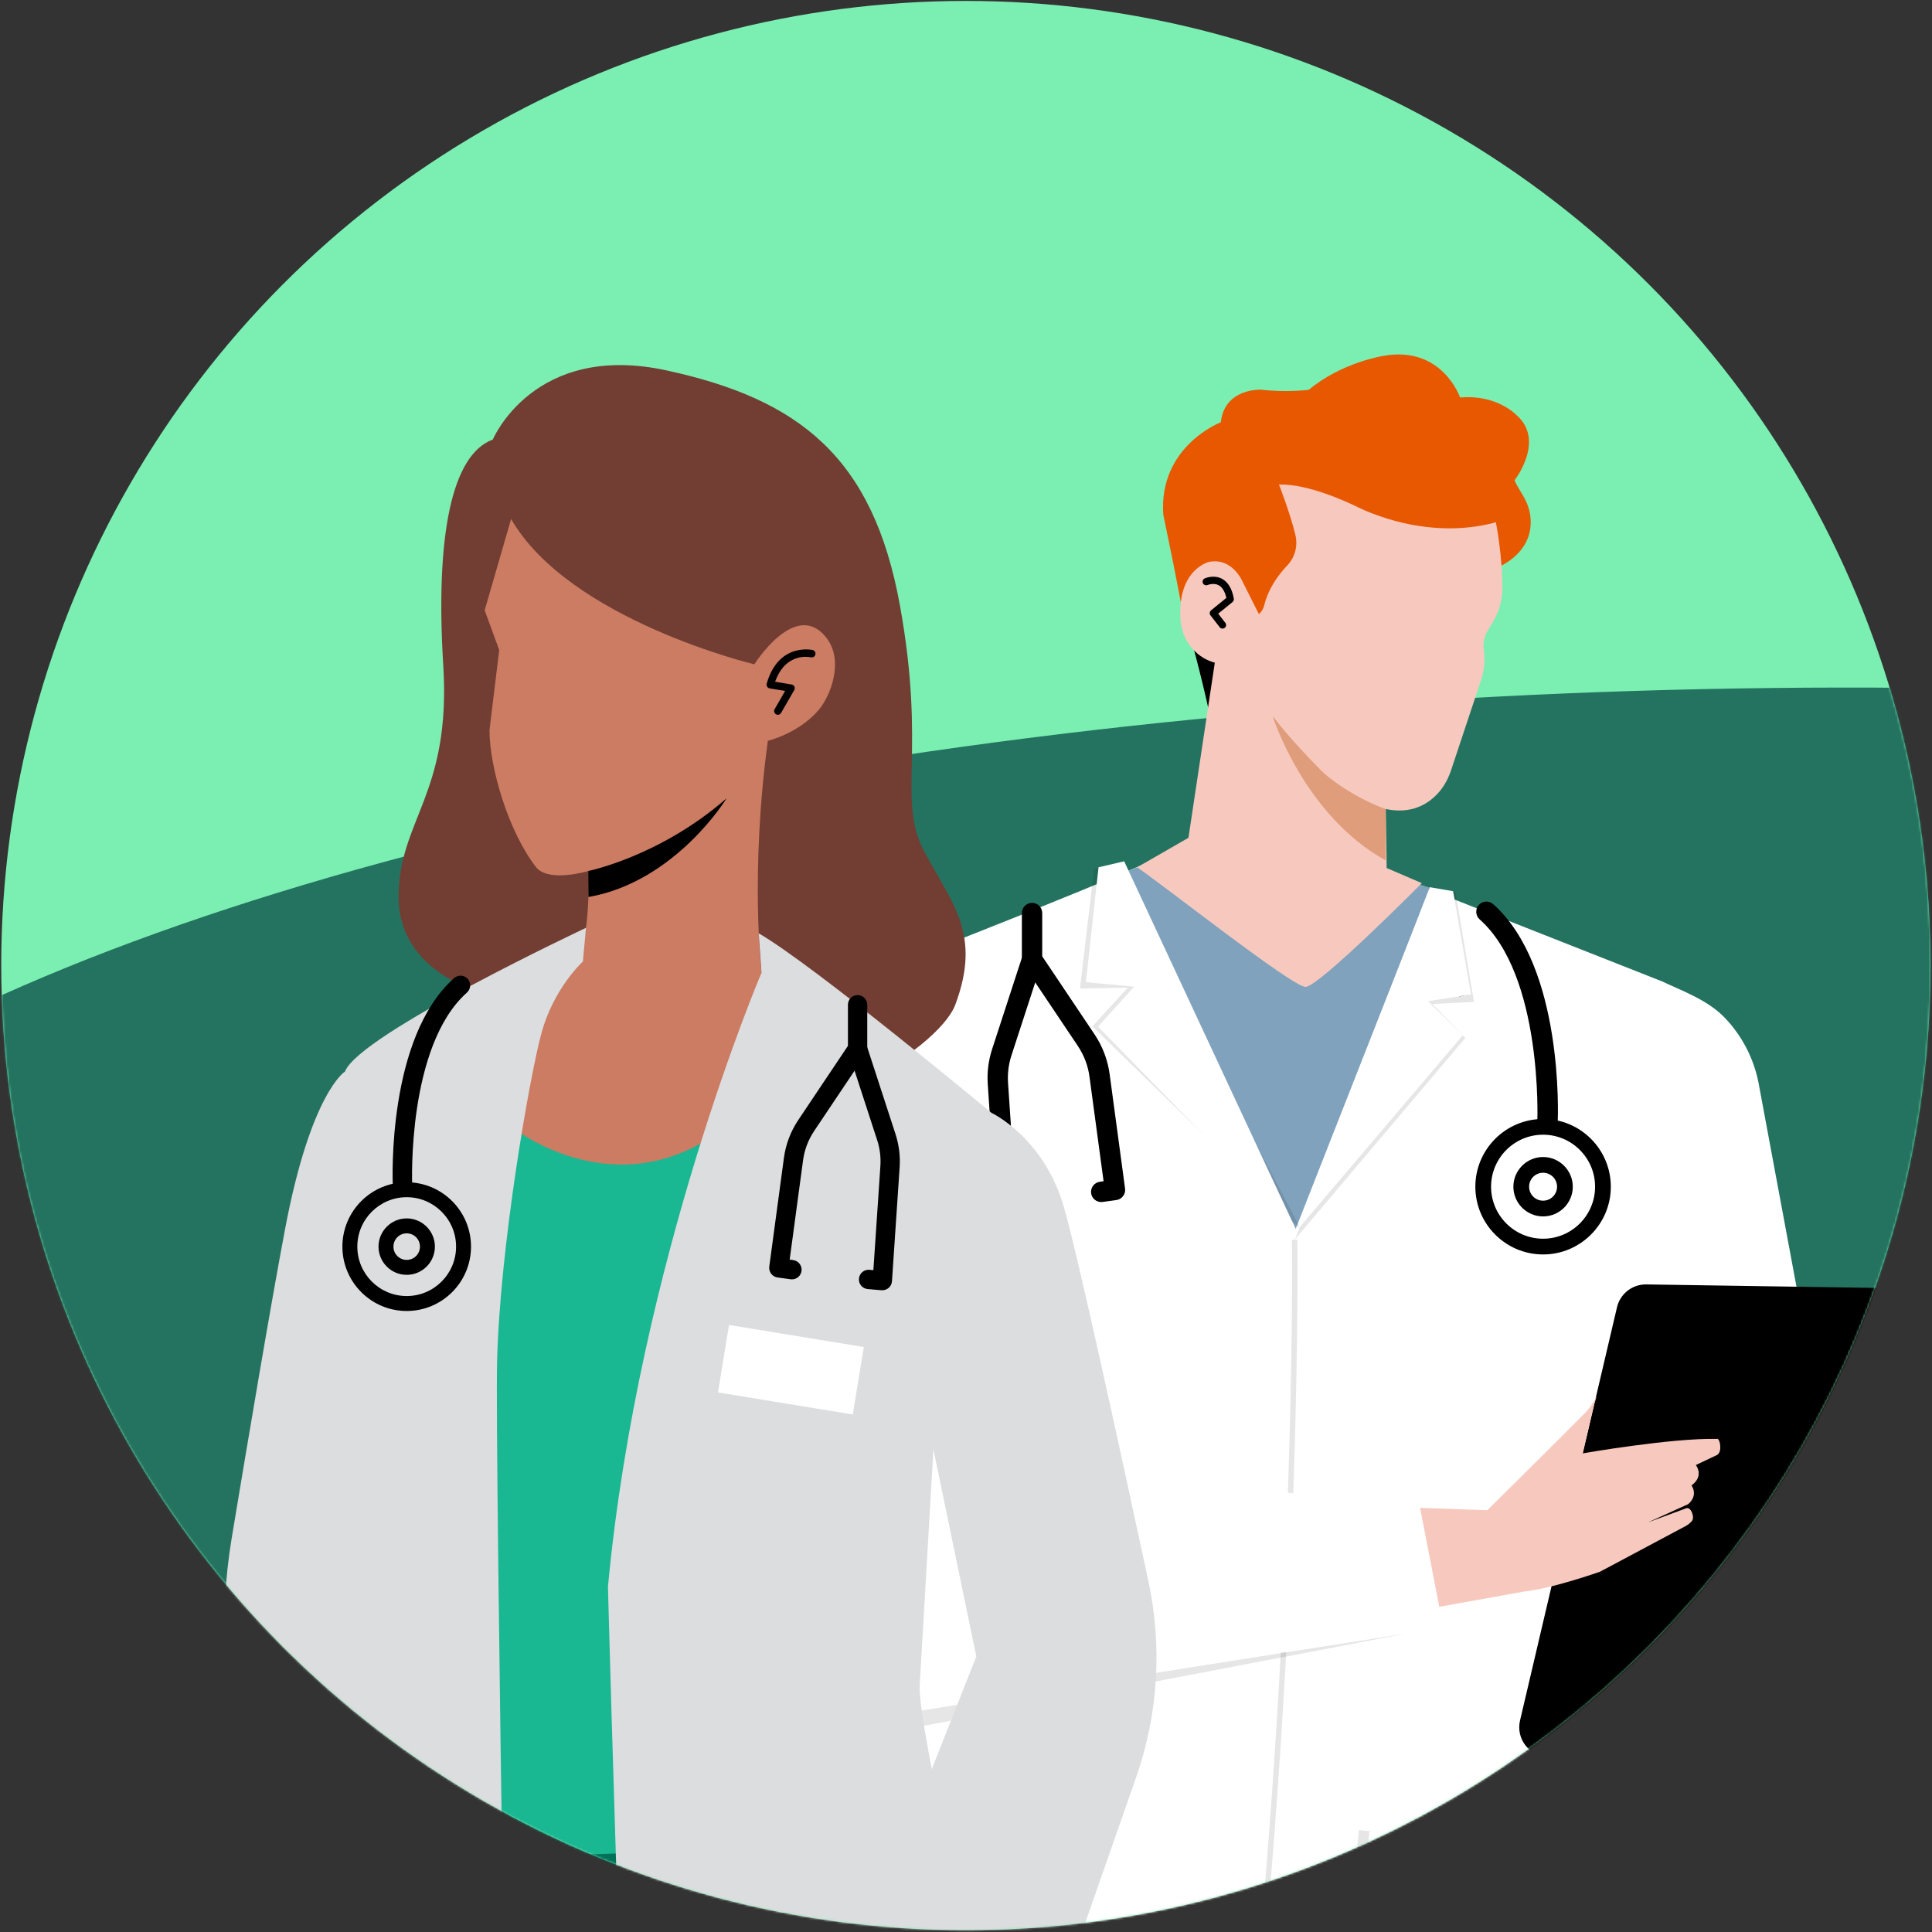
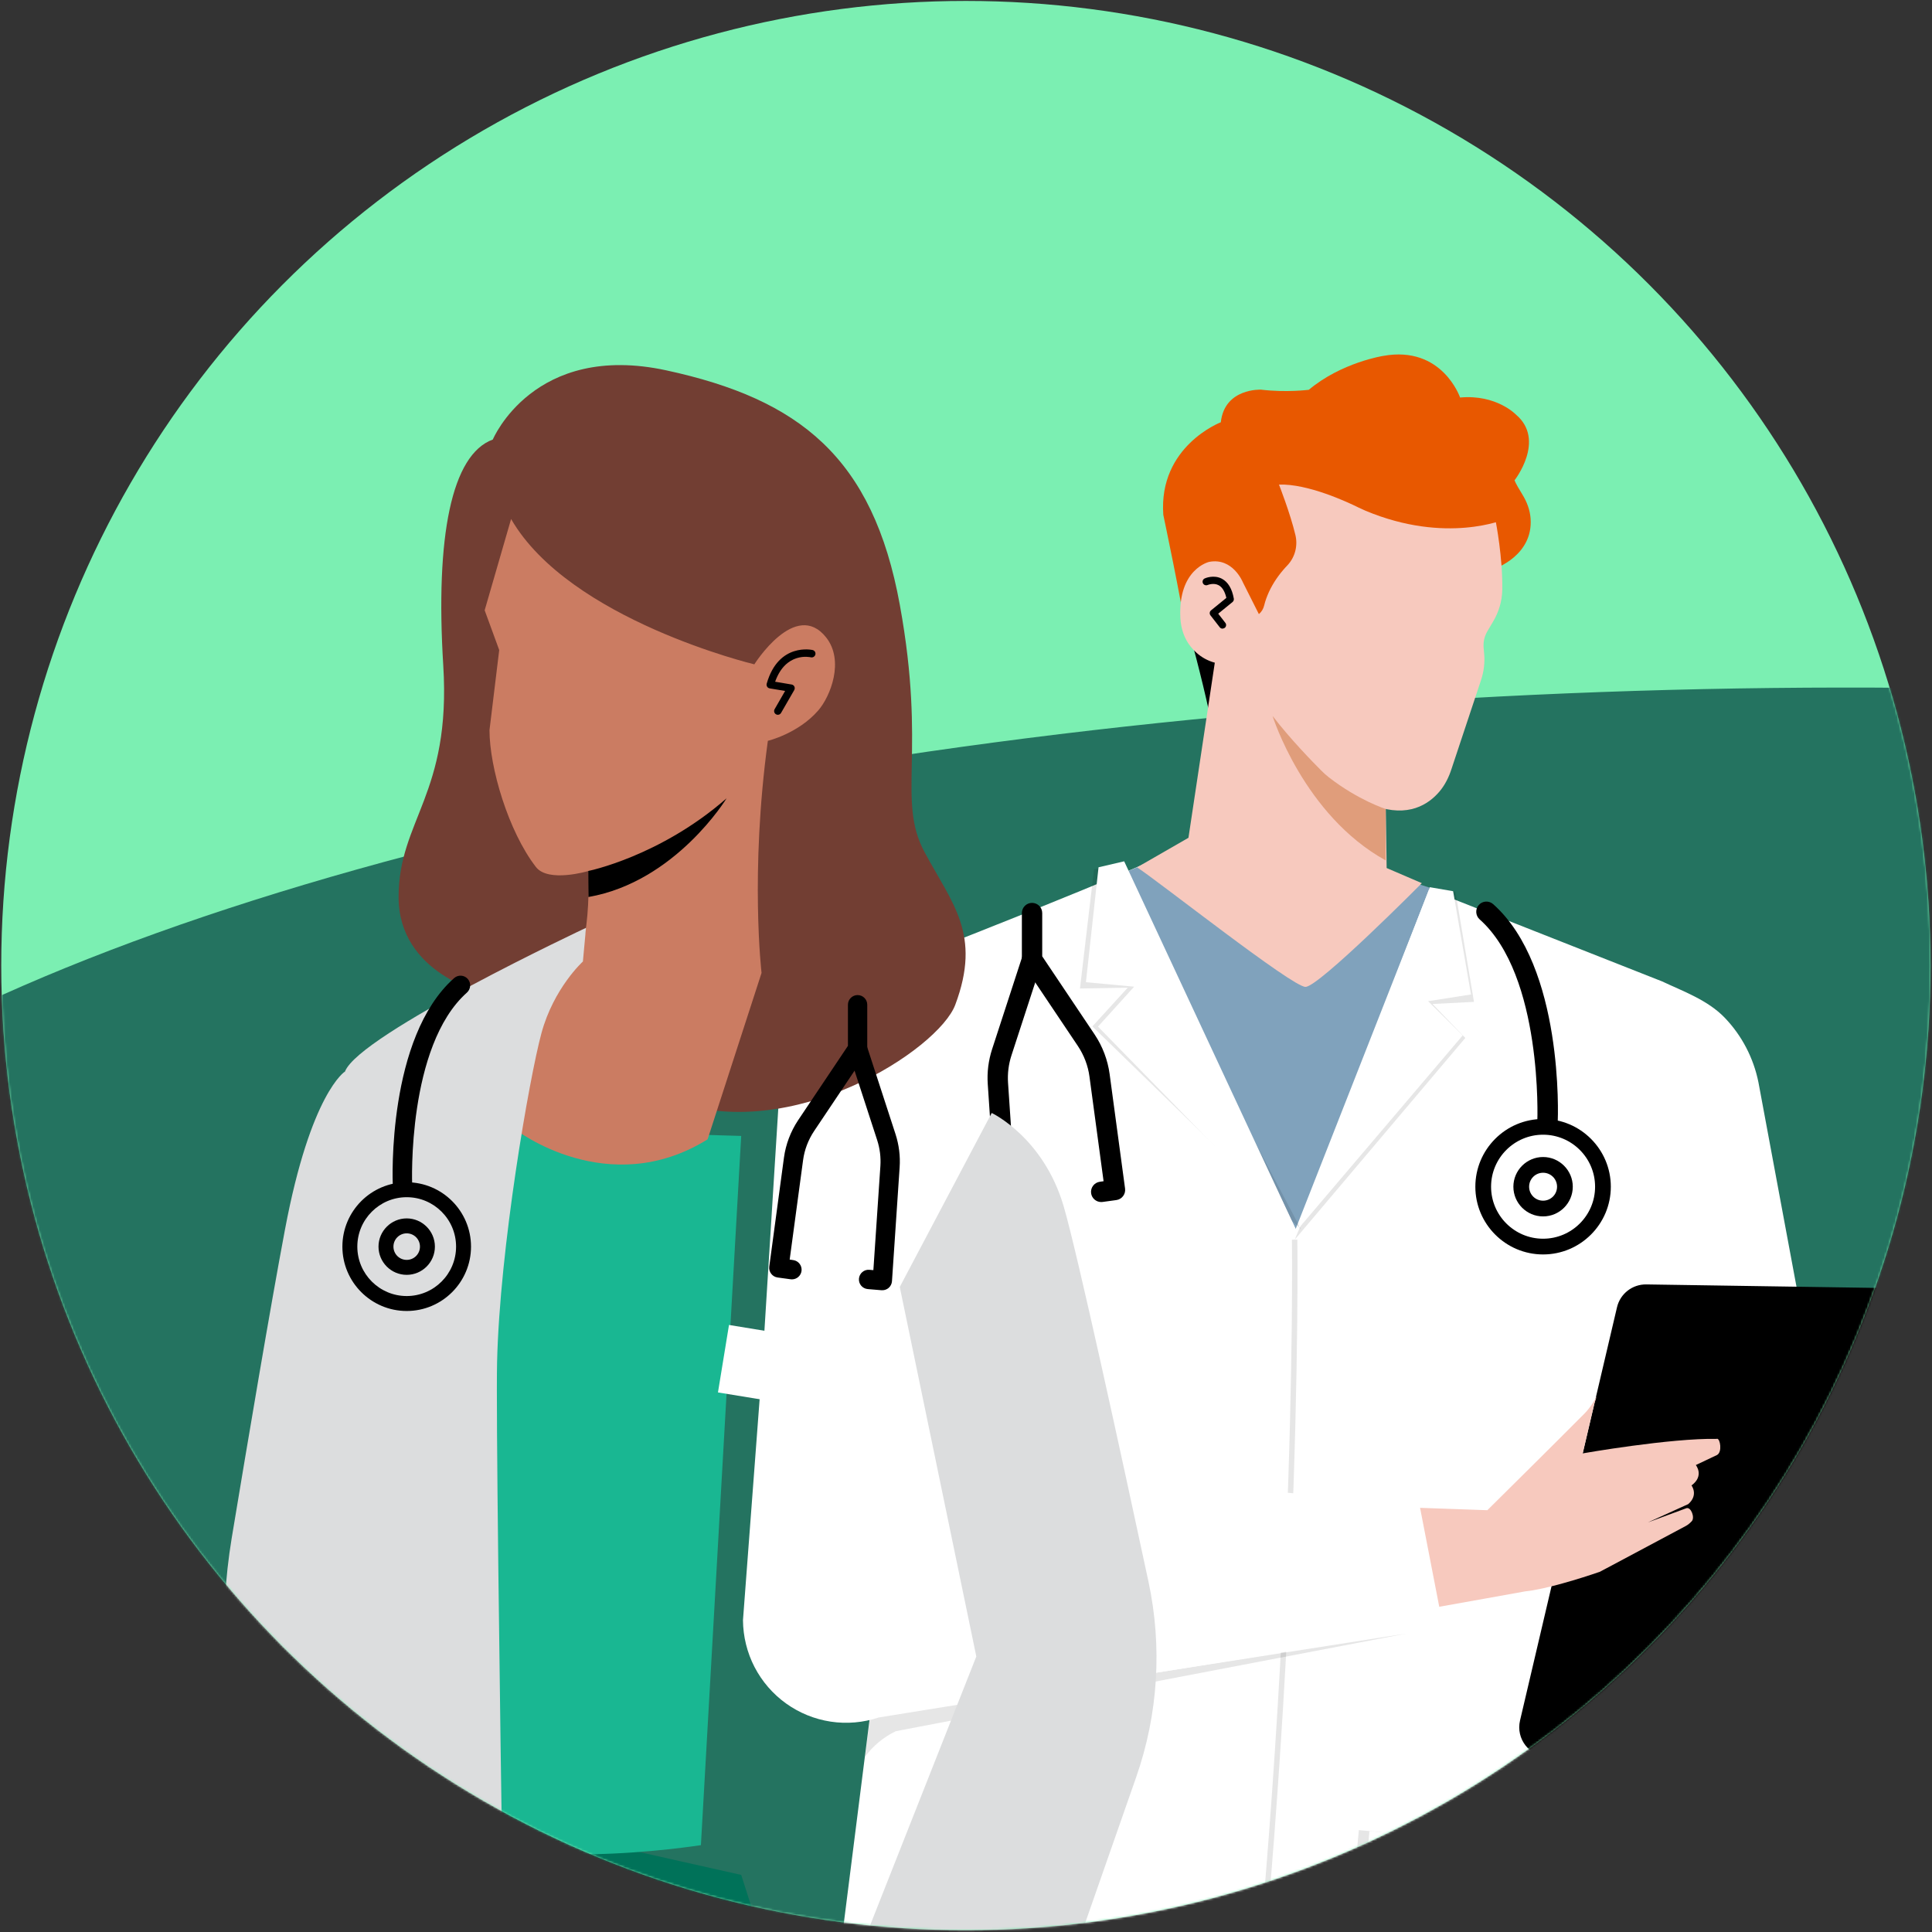
<svg xmlns="http://www.w3.org/2000/svg" width="904" height="904" viewBox="0 0 904 904" fill="none">
  <rect x="0" y="0" width="904" height="904" fill="#333333" stroke="none" />
  <circle cx="451.947" cy="451.802" r="451.365" fill="#7BEFB2" />
  <mask id="mask0_1968_24806" style="mask-type:alpha" maskUnits="userSpaceOnUse" x="0" y="0" width="904" height="904">
    <circle cx="451.947" cy="451.802" r="451.365" fill="#F7F5F4" />
  </mask>
  <g mask="url(#mask0_1968_24806)">
    <ellipse cx="803.532" cy="633.093" rx="992.921" ry="310.727" transform="rotate(-1.22 803.532 633.093)" fill="#247360" />
    <path d="M1052.49 611.744L1046.05 615.551C1042.97 617.36 1039.54 618.565 1035.99 619.073C1031.01 619.771 1023.77 620.818 1020.09 621.421L848.327 792.301C848.327 792.301 824.15 820.918 793.121 790.778L716.28 706.956L815.11 640.806L842.266 677.038L1001.25 576.591L1032.88 537.916C1034.91 535.441 1037.26 533.284 1039.89 531.475L1047.98 525.891L1096.21 491.88C1096.21 491.88 1101.6 487.597 1106.77 487.883C1110.1 488.073 1112.42 491.151 1111.75 494.387C1111.37 496.163 1110.36 498.194 1107.92 499.876L1074.66 527.446L1072.51 529.223L1078.98 535.536C1080.85 537.376 1081.77 539.946 1081.49 542.548C1081.2 545.15 1080.76 548.798 1080.25 552.669L1084.18 557.65C1085.64 559.49 1086.21 561.87 1085.8 564.154L1084.06 573.545C1084.06 573.545 1086.21 585.093 1077.78 594.389L1052.46 611.776L1052.49 611.744Z" fill="#F7C9BE" />
    <path d="M989.572 580.051L851.688 667.172L824.531 630.94L725.701 697.091L802.546 780.913C833.606 811.021 857.748 782.436 857.748 782.436L1011.21 655.783L989.572 580.051V580.051Z" fill="white" />
    <path d="M681.95 547.53L449.678 589.441L411.86 765.144L366.619 1123.02L561.422 1127.53L573.509 1072L578.584 1128.26L764.82 1139.93L760.538 761.622L682.015 547.53H681.95Z" fill="white" />
    <path d="M784.303 708.703L498.539 616.22L501.87 558.065L495.239 677.326L518.591 679.483L511.134 759.593L423.504 762.48C416.27 762.734 409.069 761.528 402.311 758.958C395.554 756.389 389.365 752.486 384.131 747.473C378.896 742.461 374.71 736.464 371.855 729.833C368.968 723.202 352.436 714.827 352.373 707.593L364.301 516.598C364.174 500.988 370.584 486.807 380.419 474.655C390.254 462.504 406.373 455.429 423.981 449.401C528.172 408.6 540.258 401.938 540.258 401.938L658.982 412.376L777.703 459.204C787.285 463.741 799.086 467.897 807.081 476.273C815.076 484.617 820.502 495.087 822.787 506.414L865.299 734.783C873.675 776.154 833.415 811.434 793.566 797.284L782.143 792.589L784.303 708.672V708.703Z" fill="white" />
    <g opacity="0.1">
      <path d="M574.272 1068.42C610.028 805.056 607.078 582.271 607.046 580.05H604.506C604.537 582.302 607.49 804.929 571.766 1068.07L574.272 1068.42V1068.42Z" fill="black" />
    </g>
    <path d="M541.308 401.903L525.891 408.407L606.255 575.036L669.008 415.355L639.695 405.996" fill="#80A2BC" />
    <g opacity="0.1">
      <path d="M511.897 406.758L505.329 462.533L527.665 462.153L511.135 480.269L608.791 575.29L519.321 405.33L511.897 406.758V406.758Z" fill="black" />
    </g>
    <g opacity="0.1">
      <path d="M423.701 800.995C418.307 801.534 412.851 801.63 407.425 801.281L404.727 822.03C408.47 816.922 413.419 812.797 419.162 810.037L658.066 764.351L423.701 800.995V800.995Z" fill="black" />
    </g>
-     <path d="M682.521 444.673L678.363 445.561L682.775 466.279L686.93 465.39L682.521 444.673Z" fill="#383A40" />
+     <path d="M682.521 444.673L678.363 445.561L682.775 466.279L682.521 444.673Z" fill="#383A40" />
    <g opacity="0.1">
      <path d="M680.999 417.166L689.693 468.785L670.276 469.769L685.631 485.664L605.807 580.051L674.527 416.277L681.03 417.166H680.999Z" fill="black" />
    </g>
    <g opacity="0.1">
      <path d="M723.706 972.733L673.293 983.9L625.83 963.627L635.822 856.327L733.701 865.433L723.706 972.733V972.733Z" fill="black" />
    </g>
    <path d="M719.072 967.88L673.734 978.857L631.188 959.726L640.772 856.805L728.621 864.99L719.041 967.912L719.072 967.88Z" fill="white" />
    <path d="M856.928 813.179L902.297 619.836C904.327 611.207 897.857 602.958 889.005 602.799L770.315 600.991C763.811 600.896 758.099 605.337 756.608 611.683L711.239 805.025C709.209 813.655 715.679 821.904 724.531 822.063L843.221 823.871C849.725 823.966 855.437 819.524 856.928 813.179Z" fill="black" />
    <path d="M803.398 673.262C781.507 672.849 740.549 680.051 740.549 680.051L746.005 656.764C748.385 649.34 746.831 655.907 741.342 661.46C728.112 674.785 705.045 697.628 695.94 706.638L633.818 704.449V758.861L662.977 753.689C682.33 750.263 713.643 744.615 713.643 744.615C723.034 743.695 739.691 738.524 748.416 735.51H748.481L788.898 713.967C789.882 713.428 790.804 712.635 791.597 711.778C793.12 710.128 791.311 705.084 789.121 705.687L771.067 712.349L789.946 703.783C794.863 699.5 791.47 695.058 791.47 695.058C797.593 690.553 793.499 685.508 793.499 685.508L803.46 680.781C805.935 679.322 804.888 673.23 803.46 673.198L803.398 673.262Z" fill="#F7C9BE" />
    <path d="M454.346 623.96L452.536 685.224L664.154 703.943L675.225 761.019L411.134 803.628C403.9 806.04 396.222 806.706 388.671 805.564C381.152 804.422 373.981 801.503 367.794 797.061C361.608 792.619 356.562 786.782 353.04 779.992C349.55 773.234 347.71 765.715 347.646 758.101L356.848 636.016L454.346 623.96Z" fill="white" />
    <path d="M554.346 288.071C554.346 288.071 571.954 349.589 569.987 364.438L588.356 333.504L593.273 312.279" fill="black" />
    <path d="M699.559 265.988C699.559 265.988 717.359 259.928 716.185 242.701C715.899 238.608 714.407 234.705 712.25 231.247C710.886 229.058 709.268 226.298 708.665 224.743C708.665 224.743 723.418 205.929 709.331 194C709.331 194 700.228 184.45 683.191 186.005C683.191 186.005 674.846 161.544 647.244 166.525C647.244 166.525 627.731 169.539 612.407 182.388C612.407 182.388 601.841 183.752 590.071 182.325C590.071 182.325 573.004 181.468 571.227 197.585C571.227 197.585 542.005 208.753 544.321 240.892C544.321 240.892 553.173 282.867 555.013 296.541L613.612 299.936L673.038 270.239L699.559 266.02V265.988Z" fill="#E85800" />
    <path d="M585.693 319.32C598.511 340.419 622.941 367.386 622.941 367.386C636.552 374.81 643.151 377.031 643.151 377.031C658.951 382.71 668.435 376.365 673.512 370.4C676.145 367.291 677.988 363.547 679.225 359.645L693.025 318.115C694.326 314.181 694.834 310.024 694.453 305.9L694.199 303.076C693.977 300.38 694.579 297.715 695.943 295.398L698.642 290.83C701.307 286.356 702.829 281.28 702.924 276.045C703.209 260.943 699.909 244.223 699.909 244.223L676.526 229.851L599.908 209.609L584.172 220.65L575.224 257.295L585.693 319.257V319.32Z" fill="#F7C9BE" />
    <path d="M648.126 357.363L648.827 406.159L665.291 413.234C665.291 413.234 617.129 461.776 610.847 461.776C604.566 461.776 542.191 412.409 532.039 405.842L556.088 392.009L571.57 289.119" fill="#F7C9BE" />
    <path d="M704.129 242.953C704.129 242.953 676.748 254.787 638.962 238.987C637.852 238.511 636.742 238.004 635.631 237.464C630.523 234.926 611.932 226.265 598.448 226.741C598.448 226.741 603.715 240.161 606.126 250.314C607.332 255.326 605.997 260.593 602.507 264.4C602.19 264.749 601.873 265.066 601.556 265.415C598.415 268.842 595.718 272.713 593.751 276.964C592.863 278.931 592.037 281.089 591.53 283.246C590.768 286.577 587.913 288.988 584.518 289.115L578.904 289.306C578.904 289.306 582.552 275.156 573.795 269.762L569.163 249.108L589.184 198.313L626.463 200.883L647.814 207.99L699.435 228.771L706.697 240.066L704.098 242.953H704.129Z" fill="#E85800" />
    <path d="M648.356 378.521C648.356 378.521 635.728 374.524 621.8 363.737C620.563 362.785 619.391 361.706 618.28 360.596C614.156 356.471 603.685 345.748 595.437 334.992C595.437 334.992 609.997 381.44 648.387 402.602" fill="#E09D7B" />
    <path d="M594.637 298.476C583.12 313.482 574.203 310.881 574.203 310.881C565.732 310.722 560.371 306.598 557.135 302.568C554.121 298.825 552.568 294.097 552.314 289.275C551.108 266.178 565.764 262.91 565.764 262.91C576.836 260.784 581.5 272.365 581.5 272.365" fill="#F7C9BE" />
    <path d="M572.016 294.129C572.365 294.129 572.746 294.002 573.064 293.78C573.793 293.209 573.92 292.162 573.349 291.432L570.018 287.149L576.71 281.692C577.186 281.311 577.41 280.708 577.314 280.106C576.489 275.442 574.618 272.332 571.762 270.81C567.923 268.779 563.894 270.556 563.703 270.651C562.847 271.032 562.465 272.015 562.845 272.872C563.226 273.728 564.21 274.077 565.067 273.728C565.067 273.728 567.827 272.555 570.207 273.824C571.92 274.744 573.125 276.742 573.823 279.757L566.653 285.594C565.955 286.165 565.828 287.212 566.399 287.942L570.746 293.526C571.063 293.938 571.571 294.16 572.078 294.16L572.016 294.129Z" fill="black" />
    <path d="M514.019 405.808L508.117 459.584L530.676 461.678L513.765 480.365L606.25 575.038L526.013 403.016L514.019 405.808V405.808Z" fill="white" />
    <path d="M679.918 416.974L688.293 465.325L668.21 468.466L684.423 484.457L607.263 575.195L669.037 415.134L679.918 417.006V416.974Z" fill="white" />
    <path d="M515.232 562.442C515.454 562.442 515.645 562.442 515.867 562.41L522.339 561.522C524.941 561.173 526.781 558.762 526.432 556.16L519.198 502.51C518.309 495.975 515.9 489.629 512.251 484.141L487.663 447.465V427.223C487.663 424.59 485.537 422.464 482.904 422.464C480.271 422.464 478.145 424.59 478.145 427.223V448.892C478.145 449.844 478.43 450.764 478.938 451.557L504.35 489.439C507.206 493.722 509.109 498.671 509.776 503.779L516.375 552.702L514.631 552.956C512.029 553.305 510.189 555.716 510.538 558.318C510.855 560.697 512.916 562.442 515.232 562.442V562.442Z" fill="black" />
    <path d="M470.684 567.802C470.684 567.802 470.938 567.802 471.096 567.802L477.888 567.231C480.521 567.009 482.454 564.725 482.232 562.091C482.01 559.458 479.696 557.491 477.095 557.745L475.127 557.903L471.669 506.633C471.384 502.286 471.923 498.003 473.256 493.879L487.406 450.445C488.231 447.939 486.867 445.274 484.36 444.449C481.854 443.624 479.187 444.988 478.362 447.494L464.212 490.928C462.499 496.227 461.802 501.715 462.182 507.268L465.956 563.36C466.051 564.629 466.624 565.803 467.608 566.66C468.464 567.39 469.573 567.802 470.715 567.802H470.684Z" fill="black" />
    <path d="M724.116 529.794C726.654 529.794 728.748 527.795 728.875 525.225C729.002 522.275 731.636 452.349 698.672 423.065C696.705 421.32 693.691 421.479 691.946 423.446C690.201 425.413 690.392 428.427 692.327 430.172C721.928 456.474 719.357 524.147 719.326 524.813C719.199 527.446 721.26 529.667 723.862 529.762C723.925 529.762 723.99 529.762 724.085 529.762L724.116 529.794Z" fill="black" />
    <path d="M722.021 586.967C739.502 586.967 753.717 572.754 753.717 555.272C753.717 537.791 739.502 523.577 722.021 523.577C704.54 523.577 690.328 537.791 690.328 555.272C690.328 572.754 704.54 586.967 722.021 586.967ZM722.021 530.938C735.441 530.938 746.355 541.852 746.355 555.272C746.355 568.693 735.441 579.607 722.021 579.607C708.601 579.607 697.687 568.693 697.687 555.272C697.687 541.852 708.601 530.938 722.021 530.938Z" fill="black" />
    <path d="M722.021 569.17C729.699 569.17 735.92 562.919 735.92 555.273C735.92 547.627 729.667 541.377 722.021 541.377C714.375 541.377 708.125 547.627 708.125 555.273C708.125 562.919 714.343 569.17 722.021 569.17ZM722.021 548.738C725.638 548.738 728.558 551.656 728.558 555.273C728.558 558.89 725.638 561.809 722.021 561.809C718.404 561.809 715.487 558.89 715.487 555.273C715.487 551.656 718.404 548.738 722.021 548.738Z" fill="black" />
    <path d="M192.287 842.644L136.561 1335.45L203.614 1701.22L369.799 1640.89L284.462 1347L346.816 1042.83L318.019 1153.69L336.454 1402.63L324.917 1715.33C324.917 1715.33 453.78 1721.75 477.186 1706.34L464.685 1245.61L346.816 877.285L192.287 842.614V842.644Z" fill="#007259" />
    <path d="M241.056 528.435L346.817 531.51L327.96 863.356C327.96 863.356 232.531 878.461 209.367 852.02C186.203 825.58 241.087 528.465 241.087 528.465L241.056 528.435Z" fill="#19B792" />
    <path d="M230.604 205.632C230.604 205.632 249.761 159.837 311.874 173.313C373.986 186.789 408.446 213.893 421.037 283.024C433.628 352.125 419.531 374.314 432.574 398.644C445.617 422.974 459.354 437.114 446.974 470.157C439.142 491.08 370.462 535.972 313.561 514.687C256.66 493.402 226.778 464.791 226.778 464.791C226.778 464.791 186.504 455.836 186.504 419.748C186.504 383.66 211.144 371.691 207.409 311.394C203.674 250.976 211.265 212.687 230.604 205.663V205.632Z" fill="#723E33" />
    <path d="M161.473 501.331C161.473 501.331 145.449 511.099 133.339 575.346C126.351 612.429 115.989 674.083 108.428 719.608C102.132 757.716 104.24 796.728 114.603 833.931L150.93 964.385L174.246 795.07L161.444 501.361L161.473 501.331Z" fill="#DCDDDE" />
    <path d="M239.159 242.806L226.779 285.557L233.586 304.158L229.038 341.633C229.038 359.029 237.804 388.906 250.757 405.669C256.54 413.176 275.246 407.568 275.246 407.568C275.246 407.568 278.078 457.314 259.583 461.112C259.583 461.112 242.353 505.31 241.087 528.465C241.087 528.465 284.403 562.141 331.093 533.107L356.335 455.233C356.335 455.233 350.853 408.503 359.287 346.638C359.287 346.638 373.476 343.261 382.904 332.377C388.567 325.835 395.194 309.163 386.549 298.249C372.211 280.19 352.963 310.851 352.963 310.851C352.963 310.851 266.42 290.109 239.159 242.866V242.806Z" fill="#CB7C62" />
    <path d="M274.191 434.159L272.745 449.897C272.745 449.897 259.1 462.258 253.346 483.422C247.623 504.587 233.826 584.089 232.591 637.301C231.567 681.288 238.767 1117.06 241.297 1267.32C241.749 1293.25 217.983 1312.81 192.65 1307.42L86.769 1284.93C86.769 1284.93 168.492 833.87 165.45 805.832C162.407 777.794 154.636 518.787 161.443 501.33C168.251 483.874 274.161 434.159 274.161 434.159H274.191Z" fill="#DCDDDE" />
-     <path d="M355.009 436.662L356.305 455.173C356.305 455.173 298.741 589.938 284.463 742.49C284.463 742.49 294.403 1119.38 305.73 1265.39C307.989 1294.66 333.713 1316.4 362.931 1313.75C419.381 1308.62 507.46 1299.04 546.77 1286.43C546.77 1286.43 428.057 827.148 430.347 788.437C432.606 749.726 436.762 678.002 436.762 678.002L464.022 520.807C464.022 520.807 381.156 451.827 354.98 436.692L355.009 436.662Z" fill="#DCDDDE" />
    <path d="M464.054 520.776C464.054 520.776 488.242 532.173 497.7 564.432C504.147 586.41 524.841 681.559 537.371 740.018C543.908 770.498 541.919 802.154 531.618 831.579L485.169 964.384L407.092 900.981L456.825 775.081L421.009 602.178L464.023 520.776H464.054Z" fill="#DCDDDE" />
    <path d="M275.246 407.538C275.246 407.538 308.743 400.815 339.98 373.53C339.98 373.53 316.183 412.573 275.337 419.718L275.246 407.508V407.538Z" fill="black" />
    <path d="M363.958 334.457C363.657 334.457 363.355 334.397 363.084 334.216C362.241 333.734 361.97 332.649 362.452 331.834L367.361 323.302L360.132 322.096C359.65 322.006 359.198 321.735 358.957 321.313C358.686 320.89 358.626 320.378 358.747 319.896C364.289 300.48 380.103 304.128 380.253 304.158C381.187 304.399 381.761 305.334 381.52 306.268C381.279 307.203 380.344 307.776 379.41 307.565C378.898 307.444 367.663 304.972 362.693 318.991L370.403 320.288C370.975 320.378 371.458 320.74 371.699 321.252C371.94 321.765 371.91 322.368 371.639 322.88L365.464 333.583C365.133 334.156 364.56 334.457 363.958 334.457V334.457Z" fill="black" />
    <path d="M341.103 619.96L335.943 651.527L399.025 661.855L404.184 630.287L341.103 619.96Z" fill="white" />
    <path d="M370.583 598.621C370.372 598.621 370.192 598.621 369.982 598.59L363.836 597.746C361.366 597.415 359.619 595.123 359.95 592.651L366.818 541.67C367.661 535.459 369.95 529.429 373.414 524.214L396.759 489.362V470.127C396.759 467.624 398.778 465.604 401.278 465.604C403.778 465.604 405.796 467.624 405.796 470.127V490.718C405.796 491.623 405.525 492.497 405.043 493.251L380.916 529.248C378.205 533.318 376.397 538.022 375.765 542.876L369.499 589.365L371.155 589.606C373.625 589.938 375.372 592.229 375.041 594.701C374.74 596.962 372.782 598.621 370.583 598.621V598.621Z" fill="black" />
    <path d="M412.875 603.715C412.875 603.715 412.634 603.715 412.483 603.715L406.037 603.173C403.537 602.962 401.7 600.791 401.911 598.289C402.122 595.786 404.32 593.917 406.79 594.158L408.658 594.309L411.941 545.589C412.212 541.458 411.7 537.388 410.434 533.469L397 492.195C396.217 489.814 397.512 487.281 399.892 486.497C402.271 485.713 404.802 487.01 405.585 489.391L419.02 530.665C420.646 535.7 421.309 540.916 420.948 546.192L417.364 599.495C417.273 600.7 416.731 601.816 415.797 602.63C414.984 603.323 413.93 603.715 412.845 603.715H412.875Z" fill="black" />
    <path d="M188.312 559.095C185.903 559.095 183.915 557.196 183.794 554.754C183.674 551.95 181.173 485.502 212.471 457.675C214.338 456.017 217.2 456.168 218.857 458.037C220.514 459.906 220.333 462.77 218.495 464.429C190.391 489.422 192.83 553.729 192.86 554.362C192.981 556.864 191.024 558.975 188.554 559.065C188.493 559.065 188.432 559.065 188.342 559.065L188.312 559.095Z" fill="black" />
    <path d="M190.3 613.424C173.703 613.424 160.207 599.917 160.207 583.305C160.207 566.693 173.703 553.187 190.3 553.187C206.898 553.187 220.392 566.693 220.392 583.305C220.392 599.917 206.898 613.424 190.3 613.424ZM190.3 560.181C177.558 560.181 167.195 570.552 167.195 583.305C167.195 596.058 177.558 606.429 190.3 606.429C203.042 606.429 213.404 596.058 213.404 583.305C213.404 570.552 203.042 560.181 190.3 560.181Z" fill="black" />
    <path d="M190.3 596.51C183.011 596.51 177.105 590.571 177.105 583.305C177.105 576.039 183.041 570.1 190.3 570.1C197.56 570.1 203.494 576.039 203.494 583.305C203.494 590.571 197.59 596.51 190.3 596.51ZM190.3 577.094C186.866 577.094 184.095 579.868 184.095 583.305C184.095 586.742 186.866 589.515 190.3 589.515C193.734 589.515 196.504 586.742 196.504 583.305C196.504 579.868 193.734 577.094 190.3 577.094Z" fill="black" />
  </g>
</svg>